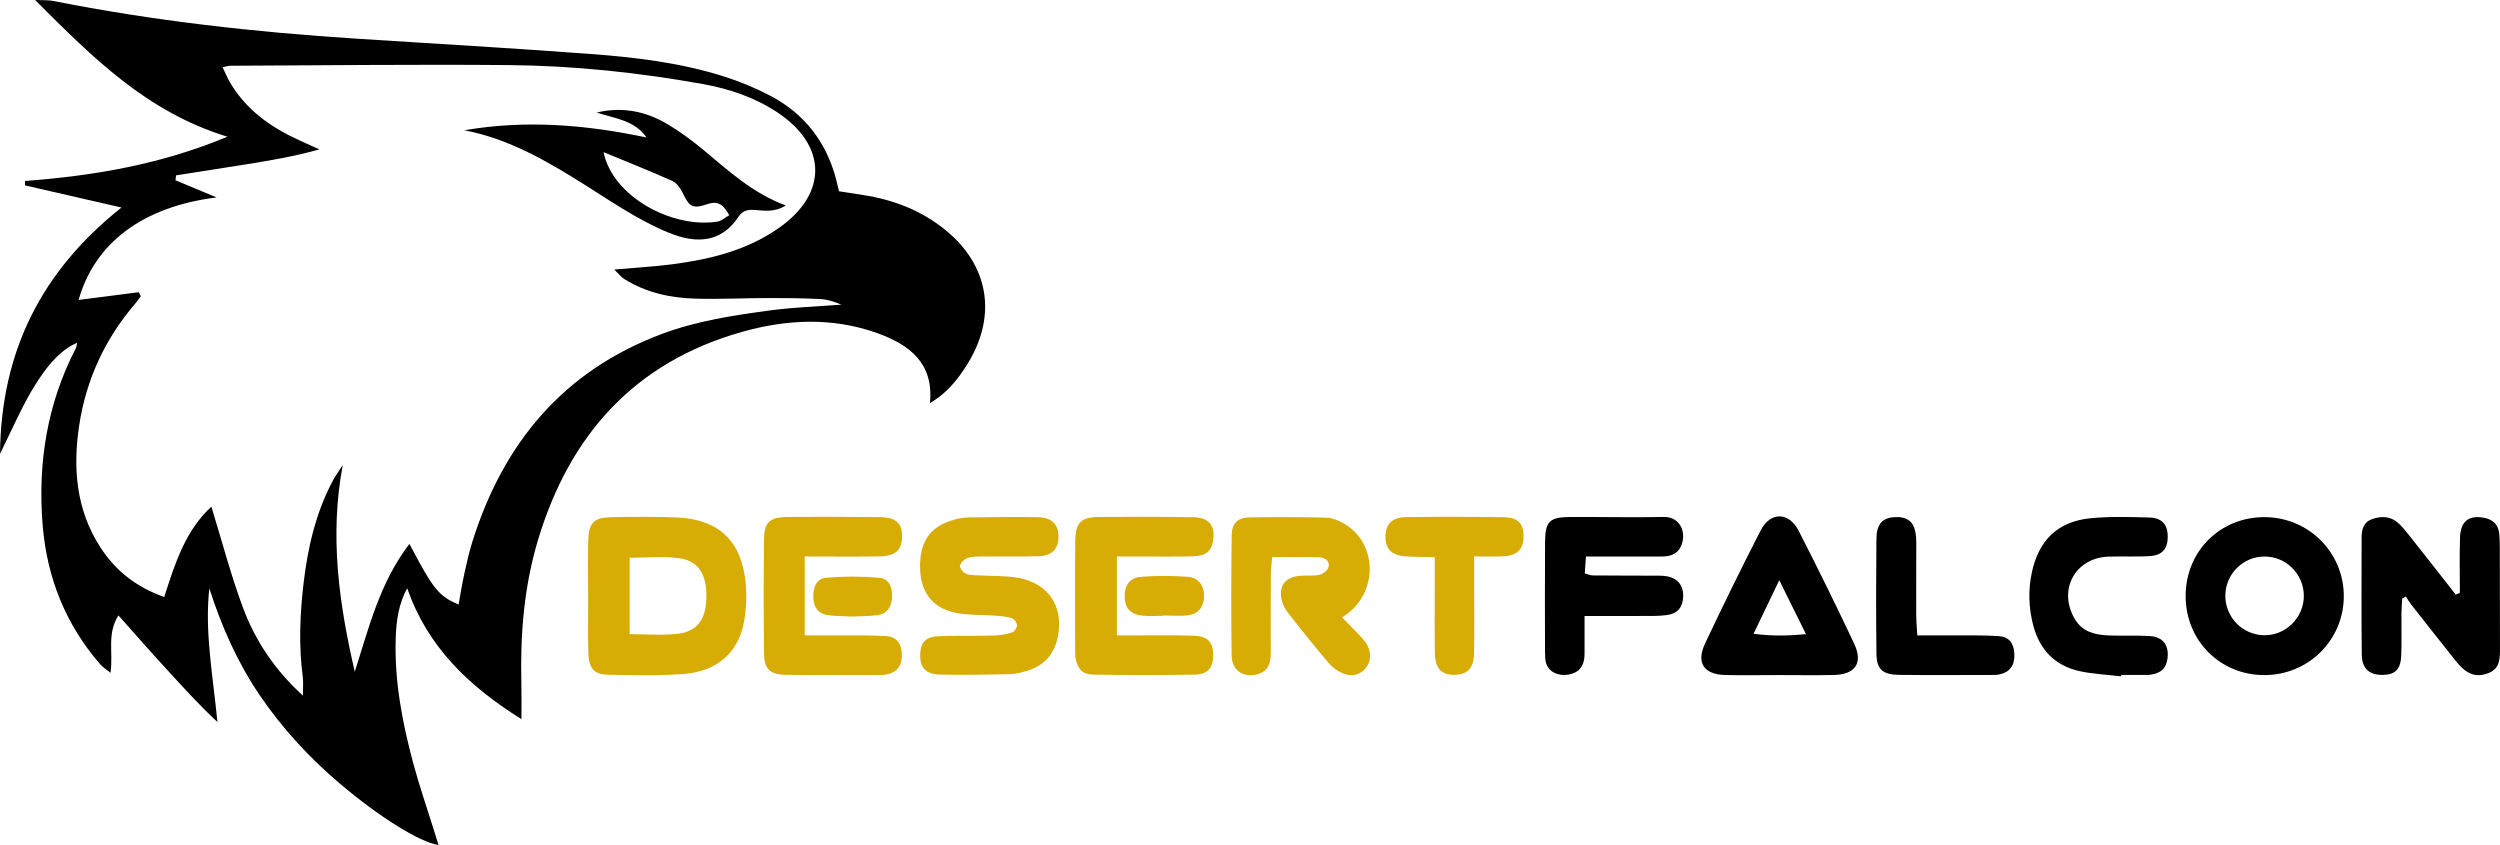
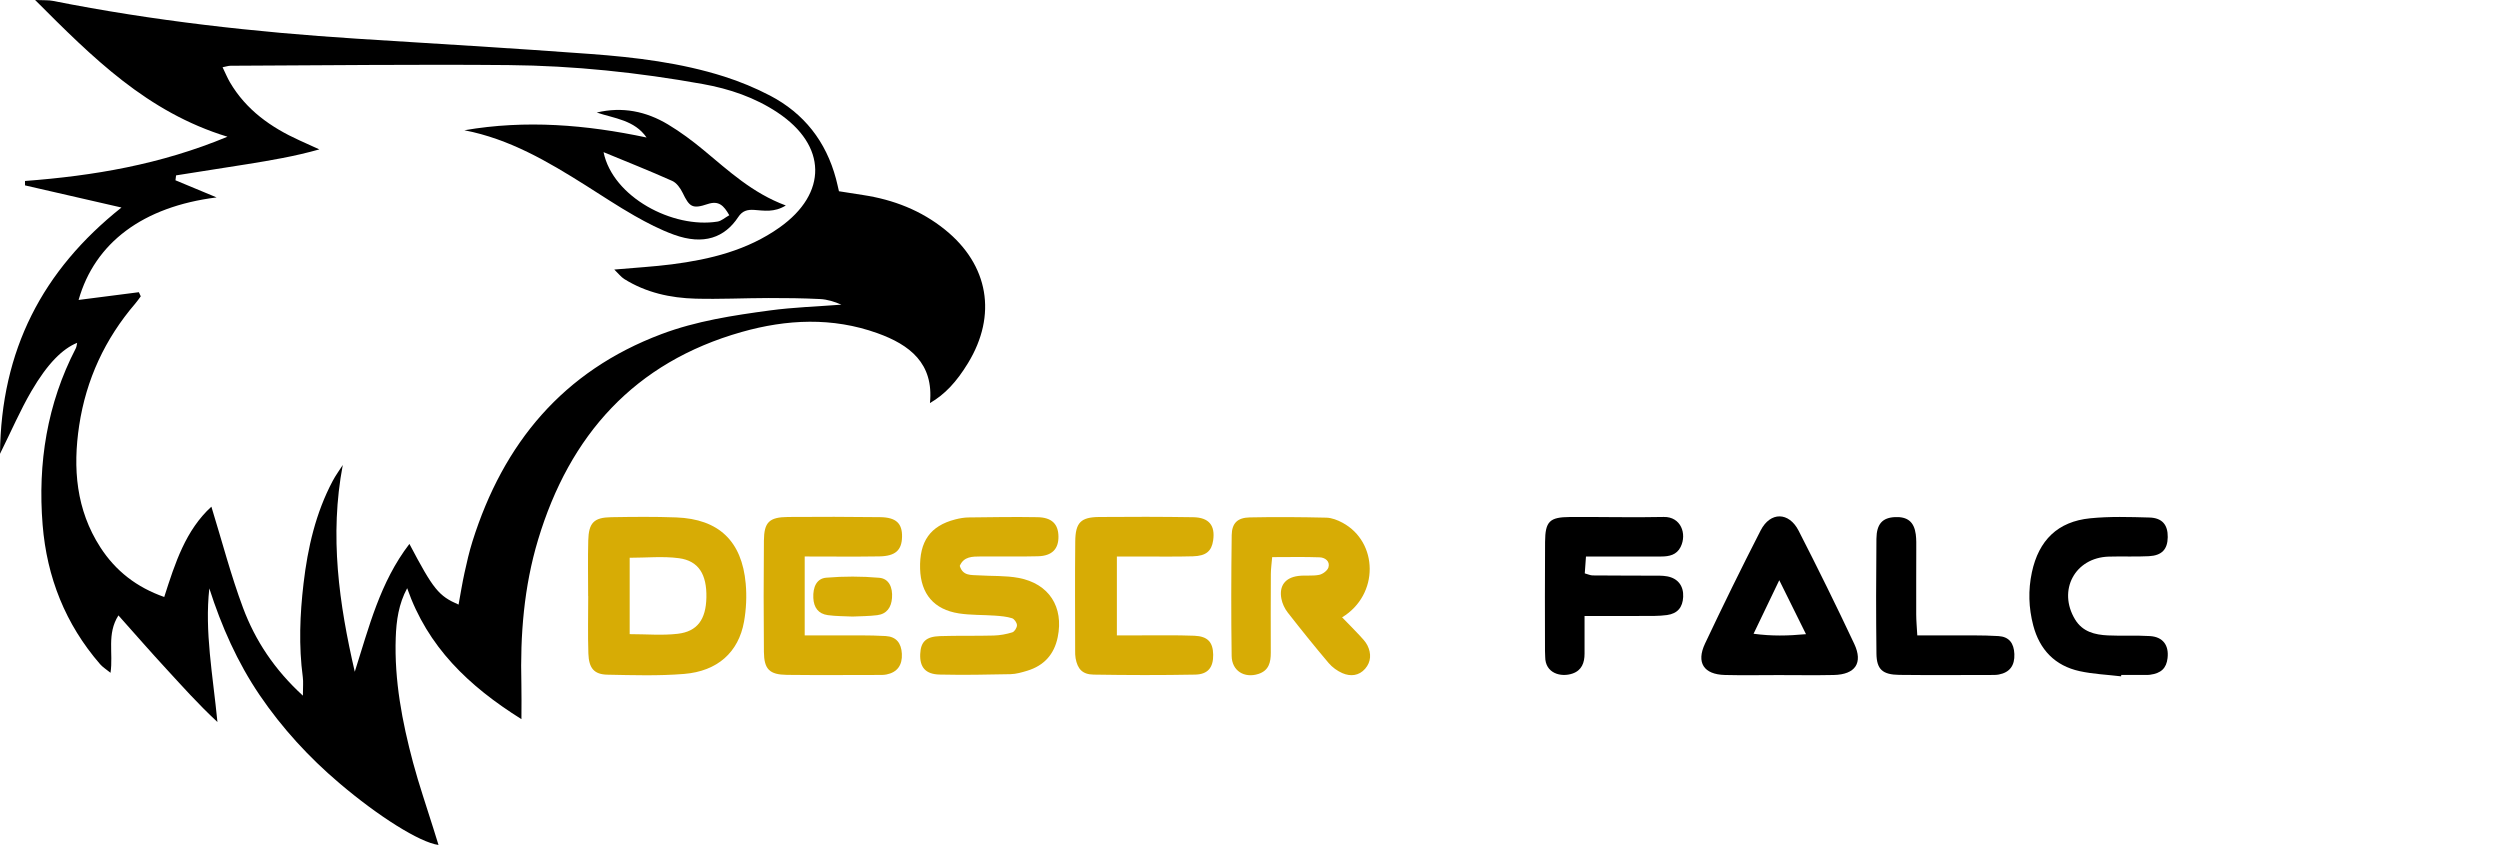
<svg xmlns="http://www.w3.org/2000/svg" viewBox="0 0 2070.98 699.96">
  <defs>
    <style>      .cls-1 {        fill: #d7ac05;      }    </style>
  </defs>
  <g>
    <g id="Layer_1">
      <g>
        <path d="M782.91,190.31c-19.84-16.01-42.82-24.92-67.9-28.74-6.67-1.02-13.34-2.09-20.03-3.14-1.02-4.31-1.67-7.38-2.48-10.4-8.26-30.81-26.39-54.07-54.57-68.82-12.12-6.33-24.97-11.64-38-15.79-36.02-11.46-73.42-15.94-110.89-18.72-64.4-4.78-128.87-8.52-193.32-12.63C211.14,26.66,127.06,17.28,43.86.74c-3.71-.74-7.63-.42-14.77-.74,47.69,47.75,92.74,92.92,159.34,113.26-55.62,23.11-111.08,32.38-167.72,36.66,0,1.22.01,2.44.01,3.65,26.02,5.97,52.04,11.94,79.91,18.34C35.11,223.99.87,290.11,0,375.94c9.59-19.34,16.84-36.22,26.04-51.96,13.44-23,25.82-35.08,37.88-40-.4,1.69-.46,3.27-1.12,4.55-23.81,46.01-31.61,95.13-27.49,146.27,3.5,43.41,18.88,82.26,47.61,115.4,2.16,2.5,5.14,4.29,8.63,7.14,2.42-16.29-3.24-32.05,6.55-47.55,14.05,15.74,26.77,30.37,39.92,44.6,12.9,13.96,25.5,28.28,42.1,43.72-3.88-39.57-10.66-74.74-6.72-110.7,10.1,31.45,23.22,61.19,41.71,88.42,18.57,27.34,40.71,51.42,65.85,72.8,32.46,27.62,66.66,49.16,82.3,51.33-1.5-4.8-2.89-9.25-4.27-13.71-5.65-18.17-11.91-36.19-16.82-54.56-9.04-33.83-15.56-68.11-14.34-103.4.49-14.17,2.41-28.03,9.47-41.04,16.94,48.59,50.78,80.99,94.65,108.48,0-11.7.19-20.48-.04-29.24-1.05-40.46,2.12-80.5,13.83-119.38,26.1-86.71,79.82-146.93,168.62-172.09,37.35-10.59,75.24-12.4,112.5.98,26.66,9.58,46.82,24.92,43.5,57.89,12.32-7.13,21.97-17.41,31.58-33.19,24.17-39.67,17.1-81.22-19.03-110.39ZM637.66,257.18c-30.38,4.1-60.78,8.7-89.72,19.59-81.39,30.6-130.95,90.29-156.56,171.72-2.69,8.56-4.69,17.35-6.61,26.13-1.89,8.64-3.27,17.38-4.9,26.23-16.55-7.22-20.8-12.47-40.72-50.27-24.45,31.85-33.54,69.22-45.26,105.9-12.99-56.23-21.08-112.54-9.94-171.3-2.8,4.39-5.9,8.61-8.34,13.2-14.1,26.58-20.69,55.36-24.16,84.96-3.03,25.82-4.05,51.7-.61,77.61.53,4,.07,8.14.07,15.32-23.59-21.61-39.46-45.63-49.6-72.78-10.08-27.01-17.36-55.08-26.2-83.76-21.31,19.48-30.02,46.5-39.06,74.81-22.81-8.01-40.26-21.53-52.93-41.16-20.09-31.11-22.87-65.53-17.53-100.91,5.74-38,21.38-71.78,46.5-101.04,1.63-1.89,3.02-3.98,4.52-5.97-.52-1.13-1.05-2.27-1.58-3.4-16.58,2.13-33.15,4.26-49.93,6.41,13.48-47.35,53.17-77.25,114.33-84.94-12.71-5.28-23.39-9.73-34.08-14.18.17-1.36.33-2.71.5-4.07,19.59-3.08,39.18-6.11,58.76-9.26,19.72-3.18,39.42-6.47,59.93-12.26-5.51-2.5-11.02-5.01-16.53-7.51-23.61-10.71-44.1-25.18-57.52-48.05-2.08-3.54-3.64-7.38-6.12-12.49,3.01-.58,4.82-1.24,6.64-1.24,76.75-.3,153.51-1.24,230.25-.55,54.02.49,107.75,6.14,160.98,15.71,22.02,3.96,43.07,11.07,61.87,23.58,40.95,27.21,41.7,66.85,1.64,95.25-26.65,18.89-57.43,26.44-89.19,30.51-15.11,1.93-30.35,2.79-47.7,4.32,3.53,3.4,5.58,6.17,8.31,7.88,18.01,11.25,38.15,15.68,58.99,16.24,20.08.54,40.21-.48,60.32-.52,14.28-.03,28.57.13,42.83.84,6.05.29,12.02,2.19,17.69,4.65-19.79,1.53-39.7,2.15-59.34,4.8Z" />
        <path class="cls-1" d="M487.21,493.75c0-15.33-.31-30.68.09-46,.38-14.7,4.7-19.08,18.99-19.31,17.97-.29,35.97-.5,53.93.18,35.16,1.35,54.38,19.55,57.52,54.85.92,10.4.44,21.23-1.4,31.51-4.53,25.32-21.93,41.03-49.69,43.3-21.02,1.71-42.27,1.04-63.4.62-11.07-.22-15.44-5.29-15.85-17.57-.52-15.85-.13-31.72-.13-47.58h-.05ZM521.63,525.32c13.85,0,27,1.2,39.82-.3,16.32-1.91,23.35-12.01,23.72-30.06.39-19.12-6.42-30.37-22.73-32.55-13.24-1.77-26.91-.36-40.82-.36v63.27Z" />
-         <path d="M2037.74,491.1c0-15.29-.39-30.59.12-45.86.45-13.32,7.05-18.47,19.3-16.42,7.74,1.29,12.54,5.61,13.23,13.49.55,6.3.43,12.66.45,19,.08,24.83.09,49.67.12,74.51.01,9.1.57,18.43-10.65,22.18-9.77,3.27-17.14.54-25.81-10.27-12.55-15.67-24.93-31.48-37.33-47.27-1.55-1.97-2.78-4.2-4.16-6.3-1,.54-2,1.08-3,1.62-.24,3.94-.64,7.89-.67,11.83-.1,11.62.23,23.26-.15,34.87-.38,11.71-4.66,16.2-14.63,16.57-11.53.43-17.94-4.86-18.08-16.8-.39-32.23-.16-64.46-.14-96.7,0-6.69,1.37-12.87,8.53-15.46,7.33-2.66,14.8-2.64,21.02,2.51,4.01,3.32,7.27,7.62,10.54,11.75,12.7,16.01,25.26,32.12,37.87,48.19,1.14-.47,2.28-.94,3.42-1.42Z" />
        <path class="cls-1" d="M1111.78,511.4c5.45,5.6,9.91,10.01,14.15,14.61,2.49,2.7,5.24,5.43,6.84,8.65,3.3,6.64,3.09,13.59-1.9,19.33-5.11,5.87-12.14,6.58-18.9,3.62-4.21-1.85-8.35-4.85-11.32-8.35-11.62-13.73-22.91-27.75-33.97-41.94-2.5-3.21-4.43-7.35-5.19-11.34-2.02-10.63,3.09-17.45,13.93-18.86,5.74-.75,11.75.2,17.38-.93,2.96-.59,6.89-3.53,7.68-6.21,1.49-5.04-2.82-8.13-7.22-8.3-12.63-.48-25.28-.17-39.4-.17-.4,4.95-1.07,9.49-1.1,14.03-.12,21.7-.12,43.4-.05,65.1.03,7.97-1.57,14.82-10.23,17.63-11.65,3.78-22.01-2.54-22.19-14.88-.48-33.33-.4-66.68.04-100.02.13-10.01,4.82-14.55,14.92-14.76,21.15-.46,42.33-.28,63.49.21,4.53.11,9.37,2.02,13.45,4.23,29.63,16.03,30.41,59.62-.4,78.34Z" />
        <path class="cls-1" d="M795.05,468.75c2.54,8.54,9.53,7.46,15.65,7.87,11.05.72,22.33.09,33.12,2.12,25.26,4.75,37.49,24.11,32.39,49.06-2.92,14.31-11.35,23.59-25.2,27.82-4.53,1.38-9.27,2.76-13.94,2.86-19.56.42-39.14.77-58.69.32-11.73-.27-16.53-6.09-16.08-16.98.42-10.16,4.76-14.5,16.41-14.87,14.8-.48,29.62-.07,44.42-.48,5.19-.14,10.49-1.1,15.45-2.64,1.83-.57,3.91-3.89,3.87-5.92-.03-2.03-2.2-5.2-4.08-5.78-4.46-1.39-9.29-1.8-14-2.14-10.01-.72-20.17-.34-30.05-1.86-20.65-3.19-31.5-16.17-32.12-36.88-.68-22.78,8.43-35.67,29.18-40.99,3.56-.91,7.28-1.58,10.94-1.62,19.04-.24,38.08-.54,57.12-.21,11.88.21,17.24,5.67,17.37,15.99.13,10.34-5.31,16.07-16.93,16.38-15.86.43-31.73.04-47.6.17-6.83.05-13.89,0-17.22,7.79Z" />
-         <path d="M1810.57,493.75c0-37,28.39-65.4,65.3-65.36,36.44.04,65.74,29.22,65.72,65.45-.02,36.31-29.24,65.38-65.75,65.4-36.77.03-65.27-28.57-65.27-65.49ZM1875.78,461.02c-17.74.07-32.2,14.52-32.34,32.31-.13,17.81,14.05,32.46,31.84,32.9,18.25.45,33.54-14.83,33.19-33.18-.33-17.82-14.91-32.1-32.7-32.03Z" />
        <path d="M1473.22,559.23c-14.78,0-29.57.3-44.33-.08-17.47-.44-23.94-10.16-16.44-26.06,14.86-31.48,30.19-62.74,46.07-93.71,8-15.6,23.39-15.46,31.44.26,15.87,30.98,31.27,62.21,46.07,93.71,7.47,15.91.84,25.41-16.9,25.81-15.3.34-30.61.07-45.92.07ZM1473.93,480.64c-8.07,16.82-14.34,29.88-21.29,44.36,15.16,2.02,28.15,1.74,43.43.34-7.75-15.66-14.18-28.63-22.14-44.7Z" />
        <path class="cls-1" d="M925.21,461.03v65.31c6.73,0,12.42-.01,18.11,0,15.35.05,30.71-.3,46.04.3,11.18.44,15.49,5.41,15.63,15.75.14,10.43-4.25,16.25-14.97,16.45-28.04.53-56.1.46-84.14,0-9.24-.15-13.26-4.69-14.87-13.55-.38-2.07-.37-4.22-.37-6.33-.02-30.17-.24-60.34.08-90.5.17-15.61,4.63-20.05,19.84-20.19,25.93-.23,51.87-.22,77.8.18,13.17.21,18.4,6.8,16.6,19.2-1.28,8.86-5.77,12.86-16.69,13.18-14.81.43-29.64.15-44.45.17-5.72,0-11.44,0-18.6,0Z" />
        <path d="M1313.81,461.03c-.4,5.55-.69,9.55-1,13.95,2.6.7,4.57,1.68,6.55,1.7,16.39.16,32.77.11,49.16.2,4.22.02,8.54-.19,12.64.58,8.93,1.68,13.62,8.07,13.17,17.02-.42,8.57-4.57,13.79-13.39,15.02-6.76.94-13.7.72-20.56.76-15.21.09-30.43.03-47.75.03,0,11.48-.01,21.35,0,31.23.01,7.47-2.31,13.76-9.87,16.41-9.56,3.35-22.79-.05-22.74-13.89,0-1.58-.16-3.17-.16-4.75-.01-30.13-.19-60.26.06-90.39.14-17,3.71-20.51,20.63-20.62,25.9-.17,51.81.52,77.7-.04,14.15-.3,19.4,13.98,13.94,24.88-3.31,6.61-9.44,7.87-16.09,7.88-15.33.02-30.66.03-45.99.04-5.18,0-10.37,0-16.31,0Z" />
        <path class="cls-1" d="M666.61,461v65.34c9.25,0,17.55-.04,25.85,0,13.74.09,27.52-.26,41.22.55,8.85.52,12.95,5.89,13.42,14.66.51,9.46-3.83,15.41-12.71,17.18-2.05.41-4.21.4-6.32.4-25.38.02-50.77.23-76.14-.07-14.49-.17-18.98-4.63-19.11-19.09-.28-30.67-.27-61.34,0-92.01.13-15.45,4.38-19.57,20.11-19.7,25.38-.22,50.76-.15,76.14.15,13.28.16,18.44,5.16,18.18,16.37-.25,11.04-5.51,15.92-18.86,16.13-20.05.32-40.11.08-61.78.08Z" />
        <path d="M1757.13,560.27c-11.48-1.37-23.17-1.83-34.41-4.3-20.38-4.49-33.1-17.71-38.4-37.88-3.81-14.52-4.28-29.19-1.14-43.92,5.68-26.64,21.45-42.13,48.31-44.82,16.22-1.62,32.72-1.1,49.06-.64,10.63.29,15.32,6.08,15.19,16.2-.12,10.1-4.8,15.29-15.66,15.84-11.07.57-22.19,0-33.27.35-27.99.87-42.4,27.93-27.86,52.01,6.23,10.32,16.44,12.74,27.23,13.26,11.6.56,23.26-.17,34.84.55,10.77.68,15.8,7.6,14.57,18.25-.97,8.42-5.35,12.58-14.59,13.8-1.04.14-2.11.14-3.16.14-6.87.01-13.73,0-20.6,0-.04.38-.09.76-.13,1.14Z" />
        <path d="M1588.27,526.34c9.43,0,17.74-.05,26.05.01,13.74.09,27.5-.27,41.19.57,8.85.55,12.79,5.91,13.17,14.85.41,9.56-3.86,15.28-12.87,17-2.06.39-4.21.37-6.32.37-25.37.02-50.73.23-76.1-.07-13.89-.16-18.8-4.55-18.96-17.61-.37-31.7-.34-63.41-.02-95.12.13-12.38,5.08-17.49,15.37-17.97,10.35-.48,15.83,3.88,17.22,14.21.56,4.16.42,8.44.42,12.66,0,17.97-.12,35.94-.05,53.9.02,5.15.52,10.29.89,17.21Z" />
-         <path class="cls-1" d="M1221.15,460.91v23.61c0,19.01.27,38.02-.1,57.01-.23,12.01-5.37,17.19-15.74,17.47-11.07.3-16.48-5.15-16.68-18.05-.31-20.06-.07-40.12-.07-60.18,0-5.74,0-11.48,0-19.14-8.72-.24-16.43-.25-24.1-.72-11.54-.71-16.9-6.16-16.75-16.53.15-10.33,5.46-15.87,17.27-16.01,26.92-.33,53.85-.27,80.77.11,11.43.16,15.95,4.87,16.34,14.91.41,10.76-4.61,16.65-15.82,17.41-7.74.53-15.54.1-25.12.1Z" />
-         <path class="cls-1" d="M963.7,510.13c-5.79,0-11.65.53-17.36-.12-9.98-1.14-14.38-6.11-14.7-15.32-.32-9.09,4.09-16.1,13.07-16.82,13.07-1.05,26.34-1.05,39.41-.05,8.96.69,13.7,7.93,13.32,16.69-.37,8.36-4.7,14.03-13.24,15.16-6.72.89-13.65.18-20.49.18,0,.09,0,.19,0,.28Z" />
        <path class="cls-1" d="M706.17,510.75c-6.78-.35-13.66-.24-20.4-1.17-7.89-1.08-11.65-6.32-12.02-14.23-.42-9.03,2.76-16.13,10.71-16.79,14.55-1.22,29.35-1.2,43.9.07,8,.7,11.28,7.89,10.57,16.81-.62,7.72-4.27,13.15-12.24,14.17-6.75.86-13.63.8-20.52,1.15Z" />
        <path d="M582.88,124.35c-9.34-7.72-19.16-15.06-29.54-21.28-18.1-10.85-37.78-14.91-59.02-9.85,14.74,4.95,31.26,6.2,41.3,20.69-50.04-10.61-100.06-14.78-150.95-6.01,37.34,7.2,69.12,25.9,100.45,45.63,13.42,8.45,26.62,17.28,40.39,25.12,10.52,5.99,21.42,11.65,32.76,15.76,24.77,8.97,42.1,2.33,53.27-14.6,3.4-5.15,7.48-6.33,13.36-5.91,8.01.57,16.44,2.25,26.05-3.68-27.68-10.26-47.37-28.74-68.07-45.87ZM594.4,183.56c-36.93,5.95-86.77-20.21-94.42-57.52,19.27,7.97,38.28,15.5,56.91,23.84,3.65,1.63,6.74,6.01,8.6,9.85,5.67,11.68,8.01,13.57,20.63,9.34,9.39-3.14,13.44,1.24,18.02,9.23-3.7,2.06-6.54,4.75-9.74,5.26Z" />
      </g>
    </g>
  </g>
</svg>